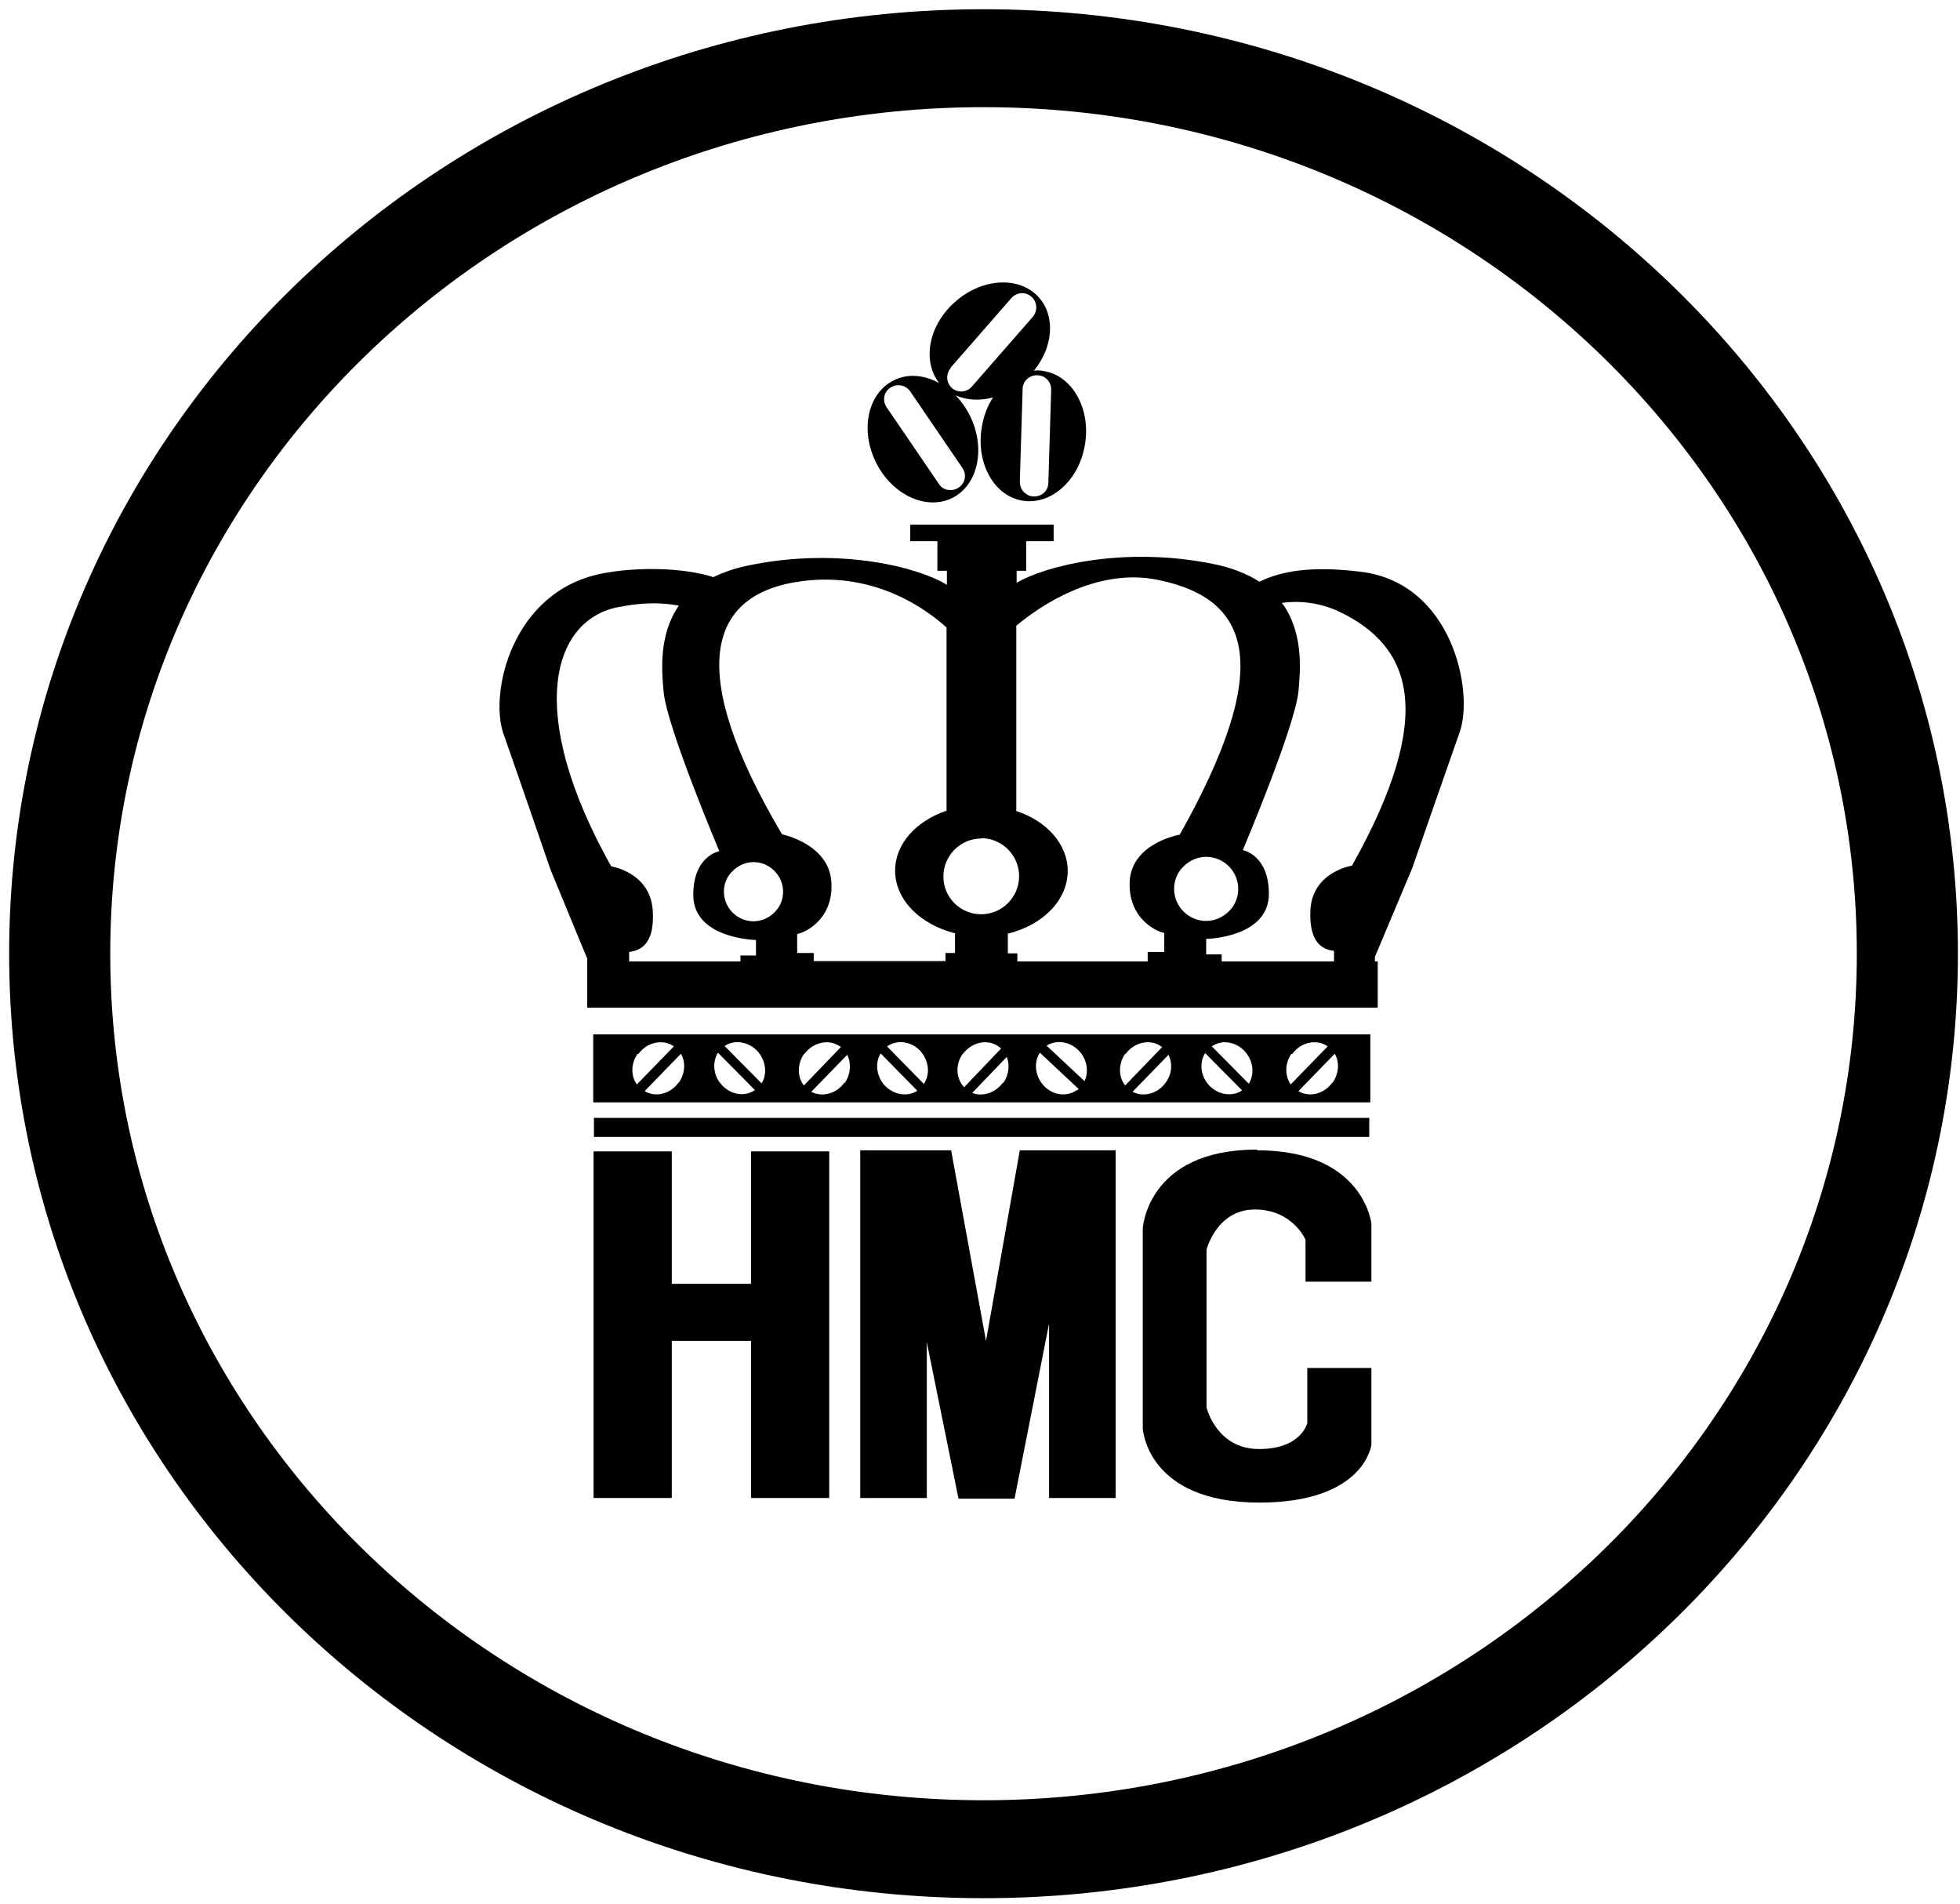
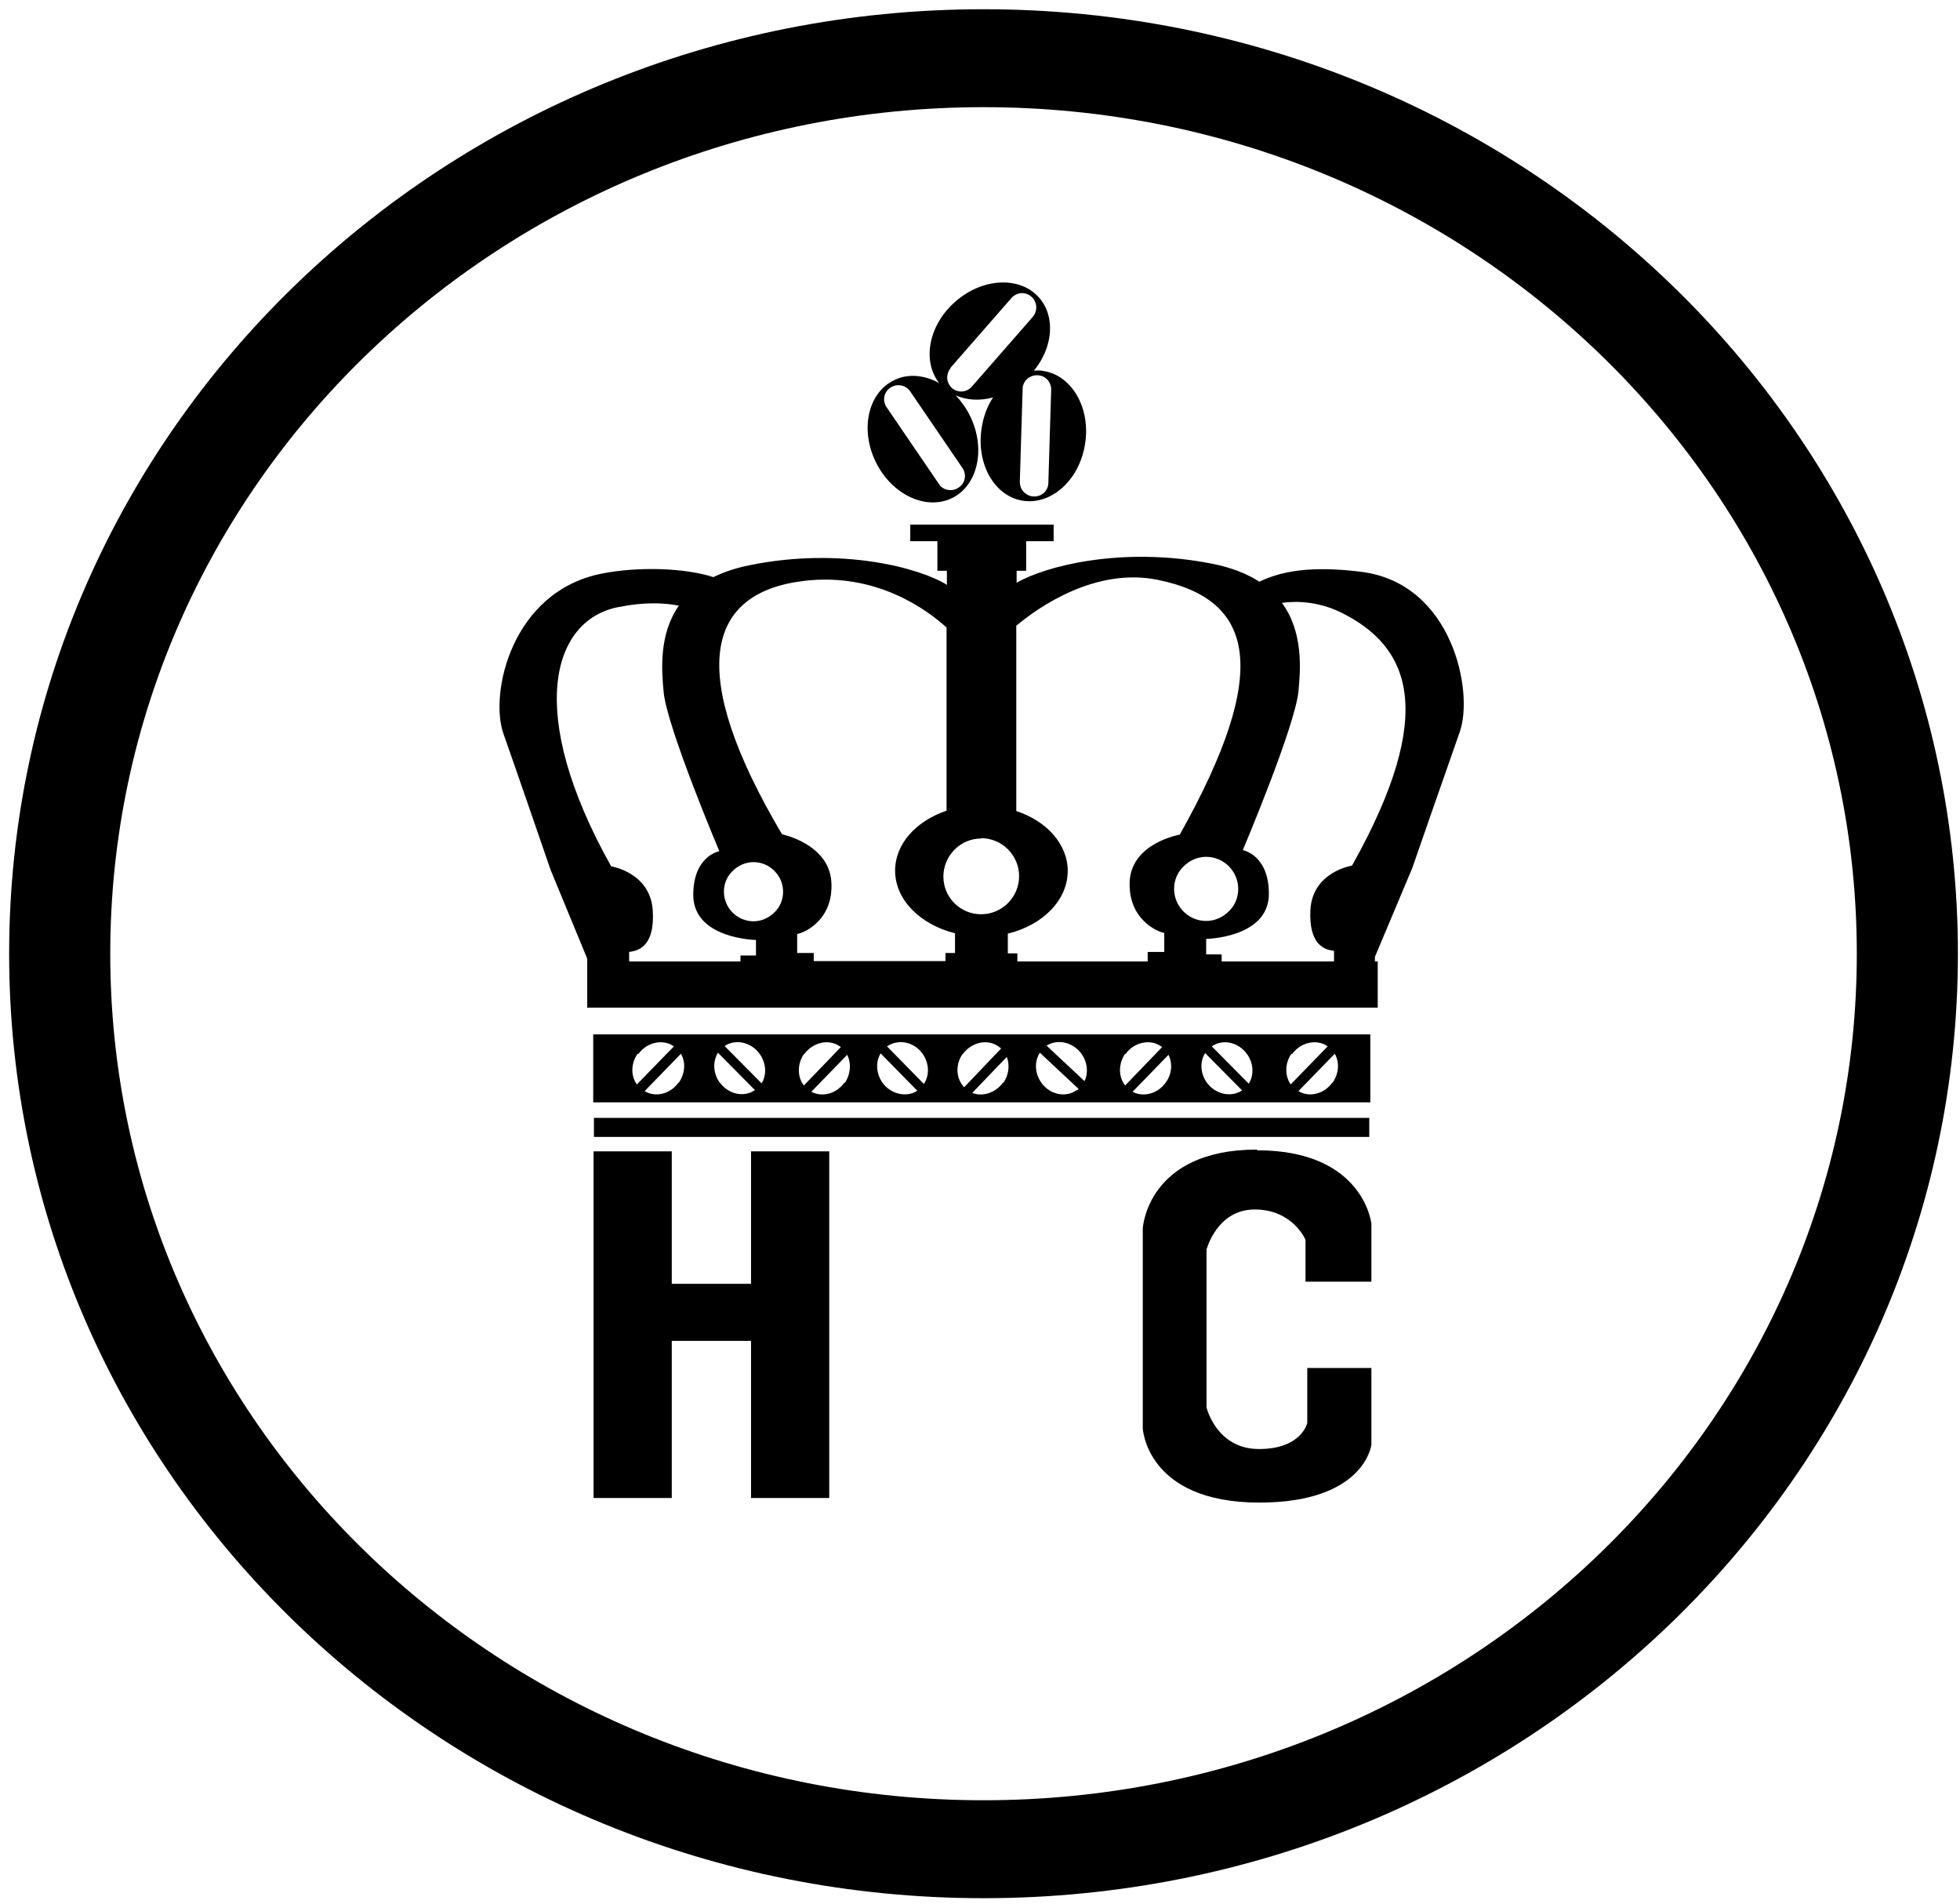
<svg xmlns="http://www.w3.org/2000/svg" width="174" height="169" viewBox="0 0 174 169" fill="none">
  <path d="M9.788 84.647C9.788 43.156 44.501 9.512 87.313 9.512C130.126 9.512 164.839 43.156 164.839 84.647C164.839 126.138 130.126 159.781 87.313 159.781C44.501 159.781 9.788 126.138 9.788 84.647ZM173.814 84.647C173.814 38.34 135.098 0.82 87.313 0.82C39.528 0.82 0.812 38.34 0.812 84.647C0.812 130.953 39.528 168.473 87.313 168.473C135.098 168.473 173.814 130.953 173.814 84.647Z" fill="black" />
  <path d="M118.274 96.09C117.554 97.091 116.241 97.435 115.271 96.841L118.493 93.526C118.93 94.277 118.868 95.278 118.305 96.09M114.708 93.558C115.459 92.495 116.898 92.182 117.867 92.87L114.583 96.247C114.052 95.496 114.052 94.371 114.646 93.526M110.862 96.184L107.578 92.87C108.548 92.182 109.955 92.495 110.706 93.558C111.3 94.371 111.331 95.434 110.862 96.184ZM107.14 96.09C106.546 95.278 106.515 94.214 106.984 93.464L110.268 96.778C109.298 97.435 107.891 97.122 107.14 96.09ZM103.482 96.09C102.762 97.091 101.511 97.404 100.542 96.903L103.732 93.62C104.107 94.371 104.044 95.34 103.482 96.09ZM99.916 93.558C100.667 92.495 102.106 92.182 103.075 92.87C103.106 92.87 103.137 92.933 103.169 92.933L99.885 96.341C99.291 95.59 99.26 94.433 99.885 93.526M96.257 95.934L92.911 92.807C93.881 92.182 95.257 92.495 96.007 93.526C96.539 94.277 96.633 95.184 96.289 95.934M95.601 96.747C94.6 97.466 93.193 97.153 92.442 96.09C91.848 95.246 91.817 94.183 92.317 93.433L95.757 96.653C95.757 96.653 95.663 96.747 95.601 96.778M89.034 96.09C88.377 96.997 87.22 97.372 86.313 96.997L89.377 93.808C89.659 94.527 89.565 95.403 89.065 96.122M85.468 93.558C86.25 92.495 87.657 92.182 88.627 92.87C88.721 92.933 88.783 92.995 88.877 93.058L85.593 96.497C84.874 95.746 84.78 94.496 85.468 93.526M82.028 96.216L78.745 92.87C79.745 92.182 81.153 92.463 81.903 93.526C82.497 94.371 82.529 95.434 82.028 96.184M78.338 96.09C77.775 95.278 77.713 94.246 78.182 93.495L81.434 96.81C80.465 97.435 79.089 97.122 78.338 96.09ZM74.961 96.09C74.241 97.091 72.99 97.404 72.021 96.903L75.211 93.62C75.586 94.371 75.523 95.34 74.992 96.122M71.395 93.558C72.177 92.495 73.585 92.182 74.554 92.87C74.585 92.87 74.617 92.901 74.648 92.933L71.364 96.341C70.77 95.59 70.77 94.433 71.364 93.558M67.611 96.153L64.328 92.839C65.297 92.182 66.705 92.495 67.455 93.558C68.018 94.371 68.081 95.403 67.611 96.153ZM63.89 96.09C63.296 95.246 63.264 94.214 63.734 93.433L67.017 96.747C66.048 97.435 64.641 97.122 63.89 96.059M60.231 96.09C59.512 97.091 58.198 97.435 57.229 96.841L60.45 93.526C60.888 94.277 60.825 95.278 60.262 96.09M56.666 93.558C57.416 92.495 58.855 92.182 59.825 92.87L56.541 96.247C55.978 95.496 56.009 94.371 56.603 93.526M121.651 91.807H52.663V97.841H121.651V91.807Z" fill="black" />
  <path d="M121.557 99.217H52.726V100.906H121.557V99.217Z" fill="black" />
  <path d="M79.058 34.401C79.621 34.026 80.402 34.151 80.809 34.745L85.437 41.53C85.844 42.124 85.687 42.906 85.093 43.281C84.874 43.437 84.624 43.5 84.374 43.5C83.967 43.5 83.561 43.312 83.342 42.937L78.713 36.152C78.307 35.558 78.463 34.776 79.058 34.401ZM84.374 32.65L89.784 26.459C90.253 25.928 91.035 25.865 91.567 26.334C92.098 26.803 92.13 27.585 91.692 28.116L86.282 34.307C85.812 34.839 85.031 34.901 84.499 34.432C84.311 34.276 84.186 34.026 84.124 33.807C84.03 33.432 84.124 32.994 84.405 32.65M92.098 33.307C92.786 33.307 93.349 33.901 93.318 34.62L93.068 42.843C93.068 43.562 92.474 44.094 91.754 44.062C91.504 44.062 91.254 43.969 91.066 43.812C90.722 43.593 90.535 43.187 90.535 42.749L90.785 34.526C90.785 33.838 91.379 33.275 92.098 33.307ZM84.562 44.187C86.845 43.031 87.533 39.748 86.094 36.871C85.75 36.183 85.312 35.589 84.843 35.089C85.812 35.527 87.001 35.589 88.158 35.276C87.658 36.027 87.314 36.934 87.157 37.934C86.626 41.123 88.252 44.031 90.785 44.438C93.318 44.844 95.82 42.624 96.32 39.435C96.852 36.277 95.194 33.338 92.661 32.931C92.38 32.869 92.067 32.869 91.786 32.9C93.474 30.837 93.725 28.116 92.255 26.428C90.566 24.489 87.22 24.646 84.812 26.772C82.435 28.835 81.841 32.025 83.373 33.995C82.06 33.275 80.559 33.119 79.308 33.776C77.025 34.932 76.337 38.184 77.775 41.061C79.214 43.937 82.248 45.344 84.562 44.187Z" fill="black" />
  <path d="M54.915 53.88C57.229 53.411 58.98 53.505 60.263 53.755C58.48 56.319 58.73 59.508 58.918 61.447C59.231 64.605 63.859 75.548 63.859 75.548C63.859 75.548 61.545 75.955 61.545 79.425C61.545 83.334 67.111 83.427 67.111 83.427V84.803H65.735V85.335H55.853V84.49C56.478 84.397 58.167 84.178 57.948 80.801C57.73 77.424 54.258 76.893 54.258 76.893C46.596 63.229 49.004 55.037 54.884 53.88M71.302 51.566C77.807 50.754 82.341 54.162 84.03 55.694V71.952C81.341 72.859 79.464 74.891 79.464 77.268C79.464 79.863 81.684 82.052 84.781 82.833V84.584H83.936V85.303H72.24V84.584H70.77V82.896C71.396 82.802 74.023 81.645 73.804 78.268C73.585 74.892 69.425 74.047 69.425 74.047C60.888 59.633 62.67 52.63 71.302 51.566ZM87.095 74.391C88.94 74.391 90.472 75.892 90.472 77.768C90.472 79.613 88.971 81.145 87.095 81.145C85.25 81.145 83.749 79.644 83.749 77.799C83.749 75.955 85.25 74.422 87.095 74.422M90.222 55.537C92.161 53.911 97.258 50.316 102.825 51.473C111.362 53.224 112.926 59.477 104.733 74.079C104.733 74.079 100.511 74.798 100.292 78.175C100.104 81.551 102.731 82.708 103.357 82.802V84.49H101.887V85.335H90.316V84.616H89.471V82.865C92.567 82.114 94.788 79.894 94.788 77.299C94.788 74.923 92.912 72.859 90.222 71.984V55.569V55.537ZM115.272 61.353C115.459 59.383 115.709 56.1 113.802 53.505C115.209 53.317 117.054 53.411 118.962 54.318C125.154 57.32 127.687 63.166 120.025 76.83C120.025 76.83 116.554 77.362 116.335 80.707C116.147 84.084 117.805 84.303 118.43 84.397V85.335H108.454V84.709H107.078V83.334C107.078 83.334 112.645 83.24 112.645 79.332C112.645 75.861 110.331 75.454 110.331 75.454C110.331 75.454 114.959 64.511 115.272 61.353ZM104.232 78.894C104.232 78.112 104.545 77.393 105.077 76.893C105.577 76.392 106.296 76.048 107.078 76.048C108.642 76.048 109.924 77.33 109.924 78.894C109.924 79.675 109.611 80.394 109.08 80.895C108.579 81.395 107.86 81.739 107.078 81.739C105.514 81.739 104.232 80.457 104.232 78.894ZM68.737 80.989C68.268 81.458 67.612 81.77 66.892 81.77C65.454 81.77 64.265 80.582 64.265 79.144C64.265 78.425 64.547 77.768 65.047 77.299C65.516 76.83 66.173 76.517 66.892 76.517C68.331 76.517 69.519 77.706 69.519 79.144C69.519 79.863 69.238 80.52 68.737 80.989ZM52.163 89.431H122.308V85.335H122.058V84.928L125.373 77.049C125.373 77.049 128.531 67.95 129.595 64.949C130.845 61.353 128.938 51.785 120.87 50.754C116.397 50.191 113.739 50.691 111.8 51.629C110.737 50.941 109.361 50.378 107.61 50.034C99.573 48.44 92.692 50.285 90.253 51.723V50.66H91.098V48.033H93.537V46.564H80.809V48.033H83.217V50.66H84.061V51.91C81.747 50.441 74.742 48.502 66.58 50.159C65.298 50.41 64.234 50.785 63.327 51.222C60.732 50.378 56.541 50.285 53.414 50.91C45.408 52.505 43.438 61.541 44.689 65.105C45.752 68.107 48.879 77.205 48.879 77.205L52.132 85.085V85.397V89.493L52.163 89.431Z" fill="black" />
  <path d="M66.673 113.944H59.637V102.188H52.694V132.954H59.637V119.009H66.673V132.954H73.616V102.188H66.673V113.944Z" fill="black" />
-   <path d="M93.131 117.477V132.954H99.041V102.094H90.535L87.533 119.009L84.437 102.094H76.368V132.954H82.279V119.134L85.093 133.017H90.066L93.131 117.477Z" fill="black" />
  <path d="M111.582 102.031C101.824 102.031 101.449 109.035 101.449 109.035V126.763C101.449 126.763 101.762 133.361 111.801 133.361C121.151 133.361 121.745 128.233 121.745 128.233V121.417H116.054V126.294C116.054 126.294 115.553 128.608 111.769 128.608C107.985 128.608 107.11 124.919 107.11 124.919V110.911C107.11 110.911 108.017 107.347 111.394 107.347C114.771 107.347 115.897 110.035 115.897 110.035V113.756H121.745V108.597C121.745 108.597 121.057 102.094 111.613 102.094" fill="black" />
</svg>